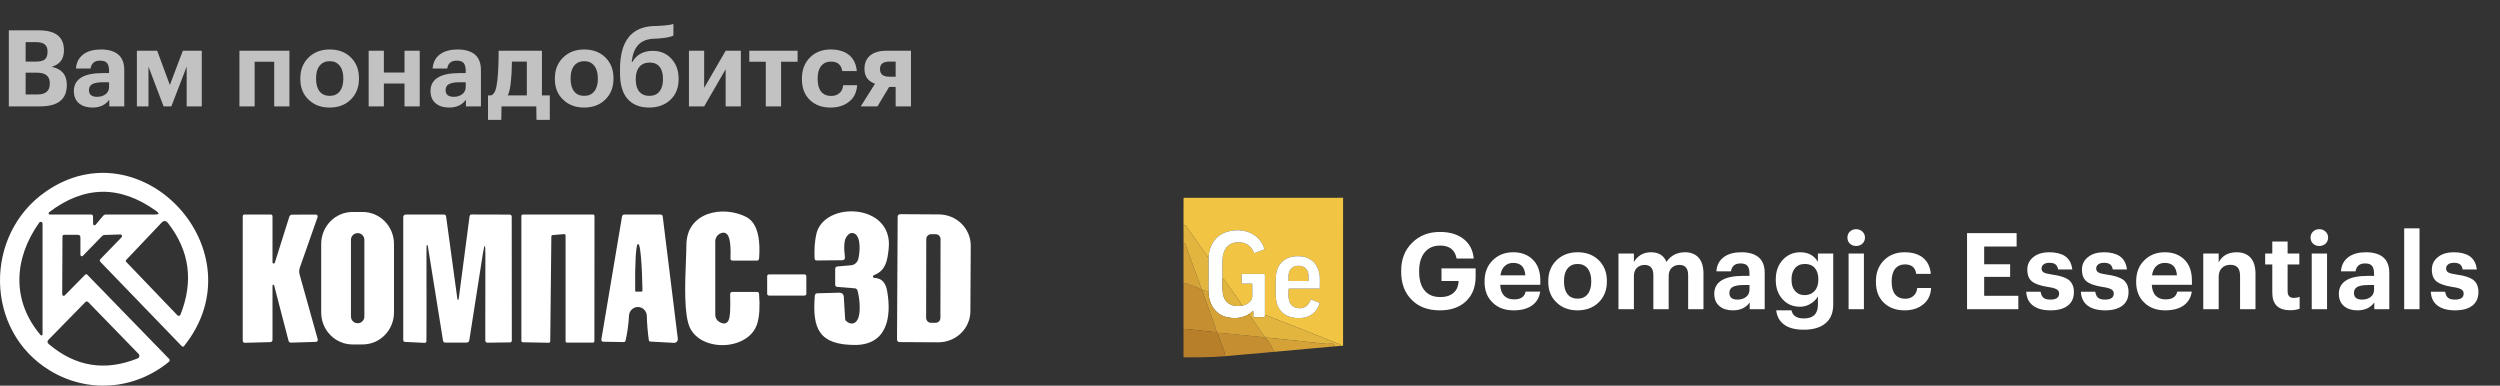
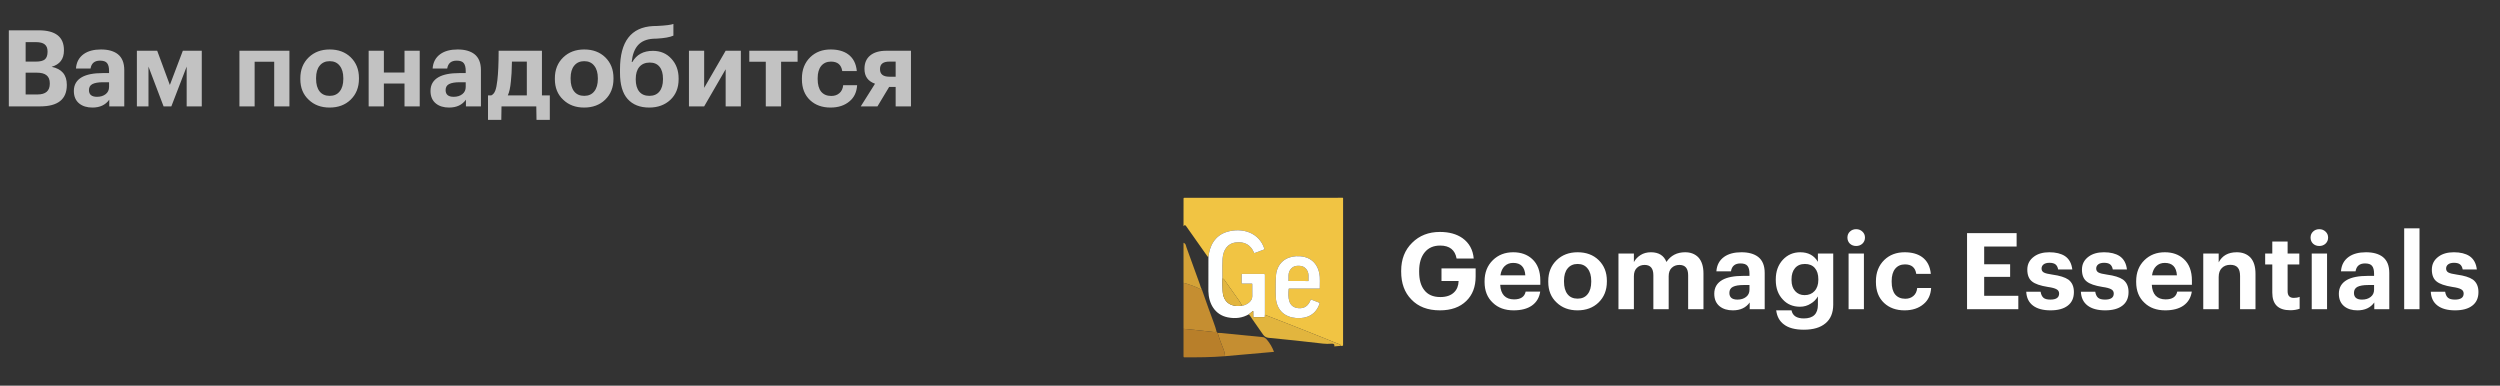
<svg xmlns="http://www.w3.org/2000/svg" width="376" height="58" viewBox="0 0 376 58" fill="none">
  <rect x="0" y="0" width="376" height="58" fill="#333333" stroke="none" />
  <path opacity="0.7" d="M1.328 4.56H5.824C8.352 4.56 9.616 5.552 9.616 7.536V7.6C9.616 8.88 8.997 9.696 7.76 10.048C9.285 10.357 10.048 11.253 10.048 12.736V12.8C10.048 14.933 8.709 16 6.032 16H1.328V4.56ZM5.632 14.208C6.869 14.208 7.488 13.669 7.488 12.592V12.528C7.488 11.984 7.328 11.584 7.008 11.328C6.699 11.061 6.197 10.928 5.504 10.928H3.856V14.208H5.632ZM5.408 9.264C6.037 9.264 6.485 9.152 6.752 8.928C7.019 8.693 7.152 8.315 7.152 7.792V7.728C7.152 7.248 7.008 6.896 6.72 6.672C6.443 6.448 6 6.336 5.392 6.336H3.856V9.264H5.408ZM13.907 16.176C13.097 16.176 12.441 15.979 11.939 15.584C11.385 15.147 11.107 14.512 11.107 13.68C11.107 12.752 11.513 12.059 12.323 11.6C13.049 11.195 14.094 10.992 15.459 10.992H16.403V10.656C16.403 10.123 16.302 9.733 16.099 9.488C15.907 9.243 15.555 9.12 15.043 9.12C14.222 9.12 13.747 9.515 13.619 10.304H11.427C11.491 9.365 11.881 8.64 12.595 8.128C13.246 7.669 14.11 7.44 15.187 7.44C16.265 7.44 17.107 7.675 17.715 8.144C18.366 8.656 18.691 9.456 18.691 10.544V16H16.435V14.992C15.87 15.781 15.027 16.176 13.907 16.176ZM14.595 14.56C15.118 14.56 15.55 14.427 15.891 14.16C16.233 13.893 16.403 13.531 16.403 13.072V12.368H15.507C14.803 12.368 14.27 12.459 13.907 12.64C13.555 12.821 13.379 13.125 13.379 13.552C13.379 14.224 13.785 14.56 14.595 14.56ZM22.331 10.016V16H20.587V7.632H23.642L25.547 12.784L27.498 7.632H30.346V16H28.075V10.016L25.77 16H24.602L22.331 10.016ZM41.241 9.28H38.297V16H36.009V7.632H43.529V16H41.241V9.28ZM49.587 14.416C50.237 14.416 50.739 14.192 51.09 13.744C51.453 13.296 51.635 12.672 51.635 11.872V11.76C51.635 10.96 51.453 10.336 51.09 9.888C50.739 9.429 50.237 9.2 49.587 9.2C48.947 9.2 48.445 9.424 48.083 9.872C47.72 10.309 47.538 10.928 47.538 11.728V11.856C47.538 12.667 47.715 13.296 48.066 13.744C48.419 14.192 48.925 14.416 49.587 14.416ZM49.571 16.176C48.291 16.176 47.245 15.787 46.434 15.008C45.592 14.229 45.17 13.195 45.17 11.904V11.776C45.17 10.485 45.592 9.435 46.434 8.624C47.256 7.835 48.306 7.44 49.587 7.44C50.877 7.44 51.928 7.829 52.739 8.608C53.571 9.419 53.986 10.459 53.986 11.728V11.856C53.986 13.147 53.565 14.197 52.722 15.008C51.912 15.787 50.861 16.176 49.571 16.176ZM60.838 12.56H57.734V16H55.446V7.632H57.734V10.912H60.838V7.632H63.126V16H60.838V12.56ZM67.548 16.176C66.737 16.176 66.081 15.979 65.58 15.584C65.025 15.147 64.748 14.512 64.748 13.68C64.748 12.752 65.153 12.059 65.964 11.6C66.689 11.195 67.734 10.992 69.1 10.992H70.044V10.656C70.044 10.123 69.942 9.733 69.74 9.488C69.548 9.243 69.196 9.12 68.684 9.12C67.862 9.12 67.388 9.515 67.26 10.304H65.068C65.132 9.365 65.521 8.64 66.236 8.128C66.886 7.669 67.751 7.44 68.828 7.44C69.905 7.44 70.748 7.675 71.356 8.144C72.007 8.656 72.332 9.456 72.332 10.544V16H70.076V14.992C69.51 15.781 68.668 16.176 67.548 16.176ZM68.236 14.56C68.758 14.56 69.191 14.427 69.532 14.16C69.873 13.893 70.044 13.531 70.044 13.072V12.368H69.148C68.444 12.368 67.91 12.459 67.548 12.64C67.196 12.821 67.02 13.125 67.02 13.552C67.02 14.224 67.425 14.56 68.236 14.56ZM76.835 12.256C76.75 13.184 76.595 13.883 76.371 14.352H79.235V9.264H76.995C76.974 10.576 76.921 11.573 76.835 12.256ZM75.395 18.032H73.395V14.352H73.875C74.142 14.235 74.344 14 74.483 13.648C74.622 13.285 74.728 12.763 74.803 12.08C74.931 10.992 74.995 9.509 74.995 7.632H81.507V14.352H82.691V18.032H80.691L80.659 16H75.427L75.395 18.032ZM87.868 14.416C88.518 14.416 89.02 14.192 89.372 13.744C89.734 13.296 89.916 12.672 89.916 11.872V11.76C89.916 10.96 89.734 10.336 89.372 9.888C89.02 9.429 88.518 9.2 87.868 9.2C87.228 9.2 86.726 9.424 86.364 9.872C86.001 10.309 85.82 10.928 85.82 11.728V11.856C85.82 12.667 85.996 13.296 86.348 13.744C86.7 14.192 87.206 14.416 87.868 14.416ZM87.852 16.176C86.572 16.176 85.526 15.787 84.716 15.008C83.873 14.229 83.452 13.195 83.452 11.904V11.776C83.452 10.485 83.873 9.435 84.716 8.624C85.537 7.835 86.588 7.44 87.868 7.44C89.158 7.44 90.209 7.829 91.02 8.608C91.852 9.419 92.268 10.459 92.268 11.728V11.856C92.268 13.147 91.846 14.197 91.004 15.008C90.193 15.787 89.142 16.176 87.852 16.176ZM97.647 16.176C96.25 16.176 95.168 15.749 94.4 14.896C93.632 14.043 93.248 12.725 93.248 10.944V10.416C93.248 6.256 94.906 4.091 98.224 3.92L98.847 3.904C100.117 3.84 100.928 3.739 101.28 3.6V5.36C100.757 5.595 99.925 5.744 98.784 5.808L98.255 5.824C97.231 5.888 96.458 6.219 95.936 6.816C95.424 7.403 95.114 8.24 95.007 9.328H95.103C95.743 8.208 96.773 7.648 98.192 7.648C99.333 7.648 100.261 8.043 100.976 8.832C101.701 9.611 102.064 10.603 102.064 11.808V11.92C102.064 13.211 101.648 14.245 100.816 15.024C99.984 15.792 98.927 16.176 97.647 16.176ZM97.663 14.416C98.314 14.416 98.816 14.203 99.168 13.776C99.53 13.339 99.712 12.725 99.712 11.936V11.84C99.712 11.061 99.541 10.464 99.2 10.048C98.858 9.621 98.368 9.408 97.728 9.408C97.055 9.408 96.533 9.627 96.159 10.064C95.797 10.491 95.615 11.093 95.615 11.872V11.952C95.615 12.731 95.791 13.339 96.144 13.776C96.496 14.203 97.002 14.416 97.663 14.416ZM103.618 16V7.632H105.906V13.216L109.138 7.632H111.426V16H109.138V10.416L105.906 16H103.618ZM119.958 9.28H117.478V16H115.174V9.28H112.694V7.632H119.958V9.28ZM124.912 16.176C123.653 16.176 122.629 15.808 121.84 15.072C121.019 14.304 120.608 13.253 120.608 11.92V11.792C120.608 10.48 121.029 9.413 121.872 8.592C122.672 7.824 123.691 7.44 124.928 7.44C126.005 7.44 126.88 7.68 127.552 8.16C128.32 8.715 128.757 9.557 128.864 10.688H126.672C126.533 9.739 125.968 9.264 124.976 9.264C124.357 9.264 123.867 9.483 123.504 9.92C123.152 10.357 122.976 10.971 122.976 11.76V11.888C122.976 12.72 123.152 13.355 123.504 13.792C123.867 14.219 124.373 14.432 125.024 14.432C125.515 14.432 125.92 14.293 126.24 14.016C126.571 13.739 126.763 13.339 126.816 12.816H128.912C128.848 13.851 128.469 14.656 127.776 15.232C127.04 15.861 126.085 16.176 124.912 16.176ZM133.762 9.264C132.823 9.264 132.354 9.632 132.354 10.368V10.416C132.354 11.163 132.823 11.536 133.762 11.536H134.706V9.264H133.762ZM131.97 16H129.458L131.602 12.592C130.546 12.219 130.018 11.483 130.018 10.384V10.336C130.018 9.483 130.301 8.821 130.866 8.352C131.442 7.872 132.258 7.632 133.314 7.632H137.01V16H134.706V13.072H133.73L131.97 16Z" fill="white" />
  <g clip-path="url(#clip0_191_5257)">
-     <path fill-rule="evenodd" clip-rule="evenodd" d="M9.356 44.265L9.394 35.584C9.398 35.403 9.487 35.313 9.66 35.313H11.689C11.96 35.313 12.096 35.451 12.096 35.729V38.334C12.095 38.376 12.107 38.417 12.129 38.452C12.152 38.487 12.184 38.514 12.223 38.531C12.261 38.547 12.304 38.551 12.345 38.542C12.386 38.534 12.424 38.514 12.454 38.484L15.362 35.496C15.452 35.4 15.577 35.344 15.709 35.34L18.091 35.263C18.141 35.261 18.191 35.274 18.234 35.302C18.277 35.329 18.311 35.369 18.331 35.417C18.351 35.464 18.356 35.517 18.346 35.568C18.336 35.618 18.311 35.665 18.275 35.701L15.123 38.949C14.975 39.101 14.975 39.254 15.123 39.409L27.319 52.043C27.452 52.183 27.579 52.178 27.698 52.026C39.036 37.841 21.367 18.733 6.866 28.827C-2.437 35.307 -2.34 49.737 7.485 55.718C13.176 59.183 20.228 58.667 25.409 54.41C25.44 54.385 25.466 54.354 25.485 54.318C25.503 54.282 25.514 54.242 25.517 54.202C25.519 54.161 25.514 54.12 25.5 54.081C25.486 54.042 25.464 54.007 25.436 53.977L13.127 41.316C13.022 41.209 12.915 41.209 12.807 41.316L9.736 44.432C9.705 44.464 9.665 44.486 9.621 44.494C9.577 44.503 9.532 44.498 9.491 44.48C9.45 44.462 9.416 44.432 9.392 44.394C9.368 44.356 9.355 44.311 9.356 44.265ZM7.382 31.926C12.687 27.879 18.064 27.818 23.51 31.743C23.991 32.09 23.937 32.264 23.347 32.264H15.877C15.814 32.264 15.752 32.278 15.695 32.304C15.638 32.331 15.587 32.37 15.546 32.419L14.369 33.816C14.342 33.849 14.306 33.872 14.265 33.883C14.225 33.895 14.182 33.893 14.142 33.878C14.103 33.864 14.069 33.837 14.044 33.803C14.02 33.768 14.006 33.726 14.006 33.683L13.989 32.536C13.988 32.463 13.959 32.394 13.908 32.343C13.857 32.292 13.789 32.264 13.718 32.264H7.49C7.452 32.263 7.415 32.25 7.384 32.227C7.353 32.204 7.331 32.171 7.319 32.134C7.307 32.097 7.306 32.057 7.318 32.02C7.329 31.982 7.351 31.95 7.382 31.926ZM26.684 47.42L18.991 39.398C18.89 39.295 18.89 39.19 18.991 39.082L24.291 33.5C24.635 33.142 24.96 33.158 25.268 33.55C28.516 37.715 29.139 42.307 27.14 47.325C27.123 47.369 27.095 47.408 27.06 47.439C27.024 47.469 26.982 47.49 26.937 47.499C26.891 47.509 26.845 47.506 26.8 47.492C26.756 47.478 26.716 47.453 26.684 47.42ZM6.102 50.391C1.74 45.252 2.033 38.927 5.901 33.478C5.935 33.43 5.984 33.395 6.039 33.377C6.094 33.359 6.154 33.359 6.209 33.377C6.264 33.396 6.312 33.431 6.347 33.479C6.381 33.527 6.4 33.585 6.4 33.644V50.28C6.4 50.316 6.39 50.35 6.37 50.38C6.35 50.409 6.322 50.431 6.289 50.444C6.256 50.456 6.221 50.457 6.187 50.448C6.154 50.438 6.124 50.418 6.102 50.391ZM20.7 53.905C15.814 55.871 11.364 55.156 7.349 51.76C7.092 51.542 7.082 51.313 7.317 51.073L12.812 45.463C12.975 45.297 13.136 45.297 13.295 45.463L20.841 53.224C20.889 53.273 20.924 53.333 20.944 53.399C20.963 53.466 20.965 53.536 20.951 53.603C20.938 53.671 20.907 53.734 20.863 53.787C20.819 53.84 20.763 53.88 20.7 53.905Z" fill="white" />
    <path fill-rule="evenodd" clip-rule="evenodd" d="M58.897 48.834C59.133 48.25 59.255 47.624 59.255 46.993V36.693C59.255 36.061 59.133 35.435 58.897 34.852C58.66 34.268 58.313 33.737 57.876 33.291C57.439 32.844 56.919 32.489 56.348 32.248C55.777 32.006 55.164 31.881 54.546 31.881H53.016C52.398 31.881 51.786 32.006 51.214 32.248C50.643 32.489 50.124 32.844 49.687 33.291C49.249 33.737 48.903 34.268 48.666 34.852C48.429 35.435 48.307 36.061 48.307 36.693V46.993C48.307 47.624 48.429 48.25 48.666 48.834C48.903 49.418 49.249 49.948 49.687 50.395C50.124 50.842 50.643 51.196 51.214 51.438C51.786 51.68 52.398 51.804 53.016 51.804H54.546C55.164 51.804 55.777 51.68 56.348 51.438C56.919 51.196 57.439 50.842 57.876 50.395C58.313 49.948 58.66 49.418 58.897 48.834ZM54.512 35.359C54.697 35.548 54.801 35.805 54.801 36.072V47.602C54.801 47.87 54.697 48.127 54.512 48.316C54.327 48.505 54.076 48.611 53.814 48.611H53.77C53.508 48.611 53.257 48.505 53.072 48.316C52.887 48.127 52.783 47.87 52.783 47.602V36.072C52.783 35.805 52.887 35.548 53.072 35.359C53.257 35.17 53.508 35.063 53.77 35.063H53.814C54.076 35.063 54.327 35.17 54.512 35.359Z" fill="white" />
    <path d="M108.432 35.069C108.181 35.161 107.964 35.331 107.811 35.554C107.657 35.777 107.575 36.043 107.575 36.316V47.353C107.575 47.567 107.63 47.776 107.735 47.961C107.84 48.146 107.99 48.3 108.172 48.406C108.798 48.776 109.251 48.726 109.534 48.256C109.877 47.679 109.844 45.902 109.823 44.807L109.823 44.803C109.819 44.586 109.816 44.397 109.816 44.249C109.816 44.019 109.928 43.905 110.152 43.905H113.841C114.04 43.905 114.147 44.005 114.161 44.204C114.309 46.026 114.228 47.486 113.917 48.584C112.756 52.691 105.606 53.051 103.783 49.326C102.84 47.404 103.028 42.649 103.162 39.257C103.199 38.315 103.232 37.479 103.235 36.837C103.262 31.87 108.741 30.845 112.23 32.63C114.172 33.622 114.351 36.599 114.166 38.86C114.148 39.082 114.031 39.193 113.814 39.193H110.168C109.958 39.193 109.857 39.086 109.864 38.871C109.911 37.593 109.861 36.643 109.713 36.022C109.506 35.146 109.08 34.828 108.432 35.069Z" fill="white" />
    <path d="M131.322 41.48C131.345 41.439 131.38 41.407 131.423 41.388C133.235 40.706 133.479 39.176 133.664 37.331C134.336 30.54 123.937 30.185 122.781 35.18C122.543 36.218 122.452 37.44 122.51 38.844C122.521 39.069 122.637 39.18 122.857 39.176L126.725 39.138C126.776 39.137 126.825 39.126 126.871 39.104C126.917 39.083 126.958 39.051 126.991 39.012C127.025 38.973 127.05 38.926 127.064 38.877C127.079 38.827 127.084 38.774 127.078 38.722C126.886 37.162 126.958 36.135 127.295 35.64C127.667 35.082 128.078 34.914 128.526 35.135C129.552 35.645 129.318 38.129 129.074 38.988C129.005 39.233 128.865 39.451 128.672 39.614C128.48 39.776 128.243 39.875 127.995 39.897L125.982 40.069C125.736 40.091 125.613 40.228 125.613 40.479V42.824C125.613 42.907 125.643 42.987 125.697 43.048C125.752 43.108 125.826 43.145 125.906 43.151L128.575 43.362C128.662 43.37 128.745 43.404 128.814 43.459C128.882 43.514 128.933 43.588 128.96 43.672C129.28 44.72 129.665 47.719 128.646 48.473C128.226 48.783 127.758 48.713 127.241 48.262C127.203 48.229 127.172 48.188 127.149 48.142C127.127 48.097 127.114 48.047 127.11 47.996L126.904 44.598C126.894 44.439 126.824 44.289 126.709 44.182C126.594 44.074 126.442 44.017 126.286 44.021L122.928 44.11C122.696 44.114 122.57 44.236 122.548 44.476C122.13 49.543 123.275 51.838 128.494 51.882C133.36 51.926 134.119 47.797 133.441 43.85C133.235 42.641 132.736 41.843 131.488 41.793C131.442 41.79 131.398 41.771 131.364 41.739C131.329 41.707 131.306 41.664 131.299 41.617C131.291 41.57 131.3 41.522 131.322 41.48Z" fill="white" />
    <path d="M40.984 39.465C40.985 39.507 41.001 39.548 41.029 39.58C41.056 39.611 41.094 39.632 41.135 39.639C41.176 39.645 41.218 39.637 41.254 39.615C41.289 39.594 41.317 39.56 41.331 39.52L43.512 32.602C43.577 32.395 43.716 32.29 43.929 32.286L47.499 32.27C47.544 32.269 47.589 32.279 47.63 32.3C47.67 32.32 47.705 32.351 47.732 32.389C47.758 32.426 47.775 32.47 47.781 32.516C47.786 32.562 47.781 32.609 47.765 32.652L45.09 40.263C44.978 40.588 44.966 40.941 45.058 41.272L47.792 51.045C47.805 51.087 47.807 51.132 47.8 51.176C47.793 51.219 47.776 51.261 47.751 51.296C47.726 51.332 47.693 51.362 47.655 51.383C47.617 51.403 47.575 51.415 47.532 51.417L43.783 51.533C43.577 51.54 43.447 51.442 43.392 51.239L41.233 42.93C41.229 42.896 41.212 42.865 41.185 42.844C41.159 42.824 41.125 42.814 41.092 42.819C41.059 42.823 41.029 42.841 41.009 42.868C40.989 42.895 40.98 42.929 40.984 42.963V51.073C40.984 51.321 40.861 51.448 40.615 51.455L36.866 51.555C36.627 51.562 36.508 51.444 36.508 51.2V32.541C36.508 32.356 36.599 32.264 36.779 32.264H40.712C40.893 32.264 40.984 32.356 40.984 32.541V39.465Z" fill="white" />
    <path d="M72.611 38.229C72.875 36.559 73.006 36.568 73.002 38.257L72.986 51.167C72.986 51.419 73.107 51.542 73.349 51.539L76.696 51.494C76.884 51.494 76.978 51.398 76.978 51.206L76.962 32.619C76.962 32.39 76.852 32.275 76.631 32.275L70.951 32.259C70.756 32.259 70.646 32.357 70.62 32.552L68.987 44.981C68.987 45.007 68.977 45.033 68.959 45.051C68.941 45.07 68.916 45.081 68.89 45.081C68.864 45.081 68.839 45.07 68.821 45.051C68.802 45.033 68.792 45.007 68.792 44.981L67.094 32.558C67.065 32.362 66.953 32.264 66.758 32.264L61.002 32.27C60.956 32.27 60.91 32.279 60.867 32.297C60.824 32.315 60.785 32.342 60.753 32.375C60.72 32.409 60.694 32.448 60.676 32.492C60.658 32.536 60.649 32.583 60.649 32.63V51.123C60.649 51.315 60.743 51.415 60.931 51.422L63.839 51.566C64.031 51.574 64.129 51.479 64.132 51.284C64.155 50.22 64.149 46.333 64.144 42.871V42.862C64.14 39.726 64.136 36.942 64.154 36.926C64.259 36.841 64.322 36.865 64.344 36.998L66.628 51.212C66.66 51.426 66.781 51.531 66.991 51.528L70.208 51.522C70.299 51.522 70.387 51.488 70.456 51.427C70.525 51.366 70.569 51.281 70.582 51.189L72.611 38.229Z" fill="white" />
    <path d="M82.924 35.562L82.756 51.339C82.755 51.395 82.732 51.449 82.692 51.488C82.653 51.528 82.6 51.55 82.544 51.55L78.622 51.477C78.567 51.476 78.515 51.453 78.476 51.412C78.438 51.372 78.416 51.318 78.416 51.261V32.48C78.416 32.423 78.438 32.368 78.478 32.328C78.518 32.287 78.572 32.264 78.628 32.264H89.201C89.257 32.264 89.311 32.287 89.35 32.328C89.39 32.368 89.412 32.423 89.412 32.48L89.396 51.311C89.396 51.369 89.374 51.424 89.334 51.464C89.294 51.505 89.241 51.527 89.185 51.527H85.273C85.217 51.527 85.163 51.505 85.124 51.464C85.084 51.424 85.062 51.369 85.062 51.311V35.418C85.061 35.389 85.054 35.36 85.043 35.333C85.031 35.307 85.013 35.283 84.992 35.263C84.971 35.243 84.946 35.228 84.918 35.219C84.891 35.209 84.862 35.205 84.834 35.208L83.114 35.352C83.063 35.357 83.015 35.382 82.98 35.42C82.945 35.459 82.925 35.51 82.924 35.562Z" fill="white" />
    <path fill-rule="evenodd" clip-rule="evenodd" d="M90.597 51.365C90.634 51.383 90.674 51.393 90.714 51.394L93.79 51.45C93.953 51.453 94.052 51.374 94.089 51.212C94.36 50.01 94.532 48.752 94.604 47.436C94.63 47.089 94.785 46.765 95.036 46.53C95.288 46.295 95.618 46.167 95.959 46.172C96.3 46.177 96.626 46.314 96.871 46.556C97.117 46.799 97.262 47.127 97.278 47.475C97.315 48.754 97.416 49.975 97.582 51.139C97.604 51.287 97.687 51.365 97.832 51.372L101.363 51.566C101.445 51.571 101.526 51.557 101.602 51.527C101.677 51.496 101.745 51.449 101.8 51.388C101.856 51.328 101.897 51.256 101.922 51.178C101.947 51.099 101.954 51.016 101.944 50.934L99.676 32.575C99.651 32.368 99.535 32.264 99.329 32.264H93.899C93.816 32.264 93.735 32.294 93.672 32.349C93.608 32.404 93.566 32.48 93.552 32.563L90.443 51.056C90.436 51.097 90.438 51.139 90.448 51.179C90.458 51.219 90.477 51.257 90.503 51.289C90.528 51.321 90.561 51.347 90.597 51.365ZM96.497 43.855L95.662 43.867C95.628 43.867 95.596 43.853 95.572 43.83C95.547 43.806 95.533 43.773 95.532 43.739V43.667C95.503 41.835 95.528 40.076 95.6 38.776C95.672 37.477 95.786 36.741 95.917 36.732H96.025C96.09 36.727 96.157 36.902 96.223 37.247C96.288 37.592 96.351 38.1 96.407 38.743C96.463 39.385 96.511 40.148 96.549 40.99C96.587 41.831 96.613 42.733 96.627 43.645V43.717C96.628 43.735 96.625 43.753 96.619 43.769C96.613 43.786 96.603 43.801 96.591 43.815C96.579 43.827 96.564 43.838 96.548 43.845C96.532 43.852 96.515 43.855 96.497 43.855Z" fill="white" />
    <path fill-rule="evenodd" clip-rule="evenodd" d="M135.009 32.58C135.009 32.483 135.047 32.39 135.114 32.321C135.181 32.253 135.272 32.214 135.367 32.214L141.21 32.248C142.486 32.254 143.707 32.754 144.605 33.637C145.504 34.521 146.005 35.716 146 36.959L145.946 46.816C145.943 47.431 145.816 48.041 145.572 48.609C145.327 49.177 144.97 49.692 144.521 50.126C144.073 50.559 143.54 50.902 142.955 51.135C142.371 51.368 141.744 51.486 141.112 51.483L135.269 51.45C135.174 51.45 135.083 51.411 135.016 51.343C134.949 51.274 134.911 51.181 134.911 51.084L135.009 32.58ZM141.459 35.969C141.459 35.871 141.44 35.775 141.404 35.685C141.367 35.594 141.314 35.513 141.247 35.443C141.179 35.374 141.099 35.319 141.011 35.282C140.923 35.245 140.828 35.225 140.733 35.225L140.038 35.224C139.943 35.224 139.848 35.242 139.76 35.28C139.672 35.317 139.592 35.371 139.524 35.44C139.456 35.509 139.403 35.591 139.366 35.681C139.329 35.771 139.31 35.868 139.31 35.965L139.29 47.806C139.29 47.903 139.309 48 139.345 48.09C139.381 48.18 139.435 48.262 139.502 48.331C139.569 48.401 139.649 48.456 139.738 48.493C139.826 48.53 139.92 48.55 140.016 48.55L140.71 48.551C140.806 48.551 140.9 48.532 140.988 48.495C141.077 48.458 141.157 48.403 141.225 48.335C141.292 48.266 141.346 48.184 141.383 48.094C141.419 48.004 141.438 47.907 141.438 47.81L141.459 35.969Z" fill="white" />
    <path d="M115.647 41.272H121.007C121.154 41.272 121.273 41.394 121.273 41.544V44.182C121.273 44.332 121.154 44.454 121.007 44.454H115.647C115.501 44.454 115.382 44.332 115.382 44.182V41.544C115.382 41.394 115.501 41.272 115.647 41.272Z" fill="white" />
  </g>
  <g clip-path="url(#clip1_191_5257)">
    <path d="M201.662 52.013C201.642 51.903 201.593 51.834 201.514 51.805C200.857 51.568 200.052 51.214 199.574 51.023C196.486 49.786 193.375 48.56 190.241 47.344L190.24 41.34C190.239 41.243 190.191 41.195 190.097 41.195H186.815C186.767 41.195 186.743 41.219 186.743 41.268V42.554C186.743 42.58 186.753 42.605 186.771 42.623C186.789 42.641 186.813 42.651 186.839 42.651H188.277C188.294 42.651 188.311 42.658 188.323 42.67C188.335 42.683 188.342 42.7 188.343 42.717C188.352 43.334 188.354 43.95 188.347 44.567C188.338 45.354 187.49 45.874 186.826 45.983C186.661 45.741 186.532 45.461 186.376 45.245C185.62 44.199 184.874 43.146 184.139 42.084C184.102 42.031 184.064 41.99 184.025 41.96C183.927 41.887 183.868 41.88 183.849 41.939C183.824 40.416 183.833 39.393 183.876 38.871C183.975 37.65 184.56 36.62 185.872 36.462C187.186 36.305 188.098 36.819 188.607 38.005C188.616 38.026 188.633 38.042 188.653 38.051C188.674 38.06 188.697 38.06 188.717 38.052L190.139 37.515C190.151 37.51 190.161 37.501 190.167 37.49C190.172 37.478 190.173 37.465 190.17 37.452C189.404 34.959 186.801 34.177 184.51 34.88C182.734 35.424 181.889 36.958 181.746 38.745L181.735 38.642C181.732 38.608 181.714 38.594 181.681 38.599C181.636 38.606 181.604 38.591 181.586 38.554C181.568 38.517 181.557 38.496 181.553 38.491C180.495 37.004 179.443 35.511 178.397 34.014C178.25 33.805 178.148 33.828 178 34.02L178.005 29.852C178.005 29.783 178.043 29.749 178.121 29.749L201.93 29.744C201.939 29.744 201.948 29.746 201.957 29.75C201.965 29.753 201.973 29.758 201.98 29.765C201.986 29.771 201.991 29.779 201.995 29.788C201.998 29.797 202 29.806 202 29.815L201.997 51.922C201.997 51.958 201.977 51.984 201.938 52.001C201.864 52.032 201.772 52.036 201.662 52.013ZM198.455 45.541L197.226 45.063C197.216 45.059 197.206 45.057 197.195 45.057C197.184 45.057 197.174 45.06 197.164 45.064C197.154 45.069 197.145 45.075 197.138 45.083C197.131 45.091 197.125 45.1 197.121 45.11C196.776 46.005 196.174 46.419 195.315 46.354C193.702 46.23 193.702 44.7 193.819 43.459C193.823 43.422 193.843 43.404 193.879 43.404H198.453C198.481 43.404 198.495 43.389 198.496 43.361C198.512 42.46 198.512 41.894 198.495 41.662C198.359 39.871 197.313 38.662 195.511 38.54C193.873 38.428 192.515 39.145 192.042 40.693C191.94 41.024 191.883 41.511 191.871 42.153C191.844 43.588 191.853 44.512 191.898 44.926C192.095 46.731 193.262 47.696 194.958 47.835C196.599 47.97 198 47.248 198.477 45.587C198.48 45.578 198.479 45.568 198.475 45.56C198.471 45.551 198.464 45.545 198.455 45.541Z" fill="#F1C443" />
    <path d="M193.816 42.259C193.813 42.259 193.81 42.258 193.807 42.257C193.805 42.256 193.802 42.254 193.8 42.252C193.798 42.25 193.796 42.248 193.795 42.245C193.794 42.242 193.794 42.239 193.794 42.236L193.797 41.41C193.797 41.222 193.832 41.035 193.9 40.861C193.968 40.687 194.067 40.529 194.192 40.397C194.316 40.264 194.464 40.158 194.627 40.087C194.79 40.015 194.964 39.979 195.14 39.979L195.464 39.981C195.818 39.982 196.158 40.135 196.408 40.404C196.658 40.674 196.798 41.039 196.797 41.42L196.794 42.246C196.794 42.252 196.792 42.258 196.788 42.262C196.784 42.266 196.778 42.268 196.772 42.268L193.816 42.259Z" fill="#F1C443" />
    <path d="M183.849 41.938C183.841 42.562 183.853 43.177 183.886 43.785C183.98 45.555 185.227 46.216 186.826 45.983C187.49 45.874 188.338 45.354 188.347 44.566C188.354 43.95 188.352 43.334 188.343 42.717C188.342 42.699 188.335 42.683 188.323 42.67C188.311 42.658 188.294 42.651 188.277 42.651H186.839C186.813 42.651 186.789 42.641 186.771 42.623C186.753 42.604 186.743 42.58 186.743 42.554V41.268C186.743 41.219 186.767 41.195 186.815 41.195H190.097C190.191 41.195 190.239 41.243 190.24 41.339L190.241 47.344L190.229 47.646C190.228 47.681 190.209 47.699 190.173 47.699H188.563C188.515 47.699 188.491 47.675 188.491 47.626V46.825C188.491 46.817 188.489 46.809 188.485 46.802C188.481 46.795 188.475 46.789 188.467 46.786C188.46 46.782 188.452 46.78 188.444 46.781C188.435 46.782 188.428 46.785 188.421 46.791L187.818 47.268C186.885 47.814 185.823 47.967 184.633 47.725C182.729 47.338 181.784 45.68 181.741 43.8L181.746 38.744C181.889 36.958 182.734 35.424 184.51 34.88C186.801 34.177 189.404 34.959 190.17 37.452C190.173 37.465 190.172 37.478 190.167 37.489C190.161 37.501 190.151 37.51 190.139 37.514L188.717 38.052C188.697 38.06 188.674 38.059 188.653 38.051C188.633 38.042 188.616 38.025 188.607 38.005C188.098 36.819 187.186 36.305 185.872 36.462C184.56 36.619 183.975 37.649 183.876 38.871C183.833 39.393 183.824 40.416 183.849 41.938Z" fill="#FEFFFF" />
    <path d="M198.455 45.541C198.464 45.545 198.471 45.551 198.475 45.56C198.479 45.568 198.48 45.578 198.477 45.587C198 47.248 196.599 47.97 194.958 47.835C193.262 47.695 192.095 46.731 191.898 44.926C191.853 44.512 191.844 43.588 191.871 42.153C191.883 41.511 191.94 41.024 192.042 40.693C192.515 39.145 193.873 38.428 195.511 38.54C197.314 38.662 198.359 39.871 198.495 41.662C198.512 41.893 198.512 42.46 198.496 43.361C198.495 43.389 198.481 43.403 198.453 43.403H193.879C193.843 43.403 193.823 43.422 193.819 43.459C193.702 44.699 193.702 46.23 195.315 46.354C196.174 46.419 196.776 46.005 197.121 45.11C197.125 45.1 197.131 45.091 197.138 45.083C197.145 45.075 197.154 45.069 197.164 45.064C197.174 45.06 197.184 45.057 197.195 45.057C197.206 45.057 197.216 45.059 197.226 45.062L198.455 45.541ZM193.816 42.259L196.772 42.269C196.778 42.269 196.784 42.266 196.788 42.262C196.792 42.258 196.794 42.252 196.794 42.246L196.797 41.42C196.798 41.04 196.658 40.674 196.408 40.404C196.158 40.135 195.818 39.983 195.464 39.981L195.14 39.979C194.964 39.979 194.79 40.015 194.627 40.087C194.464 40.158 194.317 40.264 194.192 40.397C194.067 40.529 193.968 40.687 193.9 40.861C193.832 41.035 193.797 41.222 193.797 41.41L193.794 42.236C193.794 42.239 193.794 42.242 193.795 42.245C193.797 42.248 193.798 42.25 193.8 42.252C193.802 42.254 193.805 42.256 193.807 42.257C193.81 42.258 193.813 42.259 193.816 42.259Z" fill="#FEFFFF" />
    <path d="M180.756 43.525C180.751 43.553 180.757 43.57 180.773 43.574C181.475 45.593 182.06 47.227 182.528 48.476C182.728 49.011 182.878 49.481 182.978 49.886C182.834 49.936 182.678 49.95 182.509 49.93C181.012 49.752 179.51 49.594 178.002 49.458L178.003 42.538C178.891 42.772 179.742 43.087 180.557 43.484C180.584 43.498 180.651 43.511 180.756 43.525Z" fill="#C58E31" />
    <path d="M191.607 52.919L184.245 53.57C184.224 53.197 184.14 52.834 183.993 52.478C183.67 51.693 183.384 50.896 183.135 50.087C183.272 50.067 183.396 50.062 183.508 50.073C185.665 50.275 187.821 50.486 189.976 50.708C190.172 50.728 190.398 50.916 190.54 51.085C191.012 51.648 191.367 52.26 191.607 52.919Z" fill="#C58E31" />
    <path d="M178.002 36.516C178.37 36.648 178.351 36.947 178.458 37.242C179.125 39.078 179.791 40.914 180.455 42.75C180.534 42.969 180.589 43.27 180.756 43.525C180.651 43.511 180.584 43.498 180.557 43.484C179.742 43.087 178.891 42.772 178.003 42.538L178.002 36.516Z" fill="#D4A237" />
-     <path d="M180.773 43.574C181.084 43.705 181.407 43.78 181.741 43.8C181.784 45.68 182.729 47.338 184.633 47.725C185.823 47.967 186.885 47.814 187.818 47.268C188.03 47.487 188.205 47.799 188.337 47.989C188.873 48.76 189.411 49.529 189.95 50.297C190.163 50.601 190.412 50.77 190.804 50.808C193.541 51.069 196.275 51.361 199.005 51.681C199.391 51.727 199.808 51.73 200.257 51.692C200.554 51.666 200.761 51.751 200.673 52.099L191.607 52.919C191.367 52.26 191.012 51.648 190.54 51.085C190.398 50.916 190.172 50.728 189.976 50.708C187.821 50.486 185.665 50.275 183.508 50.073C183.396 50.062 183.272 50.067 183.135 50.087L182.978 49.886C182.878 49.481 182.728 49.011 182.528 48.476C182.06 47.227 181.475 45.593 180.773 43.574Z" fill="#D4A237" />
    <path d="M182.978 49.886L183.135 50.087C183.384 50.897 183.67 51.694 183.993 52.479C184.14 52.834 184.224 53.198 184.245 53.57C182.205 53.742 180.17 53.752 178.108 53.741C178.037 53.741 178.002 53.704 178.002 53.632V49.458C179.51 49.594 181.012 49.752 182.509 49.93C182.678 49.95 182.834 49.936 182.978 49.886Z" fill="#B87F2A" />
-     <path d="M181.746 38.744L181.741 43.8C181.407 43.78 181.084 43.705 180.773 43.574C180.757 43.57 180.751 43.553 180.756 43.525C180.589 43.27 180.534 42.969 180.455 42.75C179.791 40.914 179.125 39.078 178.458 37.242C178.351 36.947 178.37 36.648 178.002 36.516L178 34.019C178.148 33.828 178.25 33.805 178.397 34.014C179.443 35.511 180.495 37.004 181.553 38.491C181.557 38.496 181.568 38.517 181.586 38.554C181.604 38.591 181.636 38.606 181.681 38.599C181.714 38.594 181.732 38.608 181.735 38.642L181.746 38.744Z" fill="#E2B53E" />
    <path d="M186.826 45.983C185.227 46.216 183.98 45.555 183.886 43.785C183.853 43.177 183.841 42.562 183.849 41.938C183.868 41.88 183.927 41.887 184.025 41.96C184.064 41.989 184.102 42.031 184.139 42.084C184.874 43.145 185.62 44.199 186.376 45.245C186.532 45.461 186.661 45.741 186.826 45.983Z" fill="#E2B53E" />
    <path d="M190.241 47.344C193.375 48.56 196.486 49.786 199.574 51.022C200.052 51.214 200.857 51.568 201.514 51.805C201.593 51.833 201.642 51.903 201.662 52.013L200.673 52.099C200.761 51.751 200.554 51.666 200.257 51.692C199.808 51.73 199.391 51.727 199.005 51.681C196.275 51.361 193.541 51.069 190.804 50.808C190.412 50.77 190.163 50.601 189.95 50.297C189.411 49.529 188.873 48.76 188.337 47.989C188.205 47.799 188.03 47.487 187.818 47.268L188.421 46.791C188.428 46.785 188.435 46.782 188.443 46.781C188.452 46.78 188.46 46.782 188.467 46.785C188.474 46.789 188.481 46.795 188.485 46.802C188.489 46.809 188.491 46.817 188.491 46.825V47.626C188.491 47.675 188.515 47.699 188.563 47.699H190.173C190.209 47.699 190.228 47.681 190.229 47.646L190.241 47.344Z" fill="#E2B53E" />
    <path d="M216.56 46.676C214.726 46.676 213.291 46.127 212.256 45.028C211.243 43.993 210.736 42.601 210.736 40.852V40.724C210.736 38.996 211.286 37.593 212.384 36.516C213.472 35.428 214.864 34.884 216.56 34.884C217.936 34.884 219.067 35.193 219.952 35.812C220.966 36.537 221.531 37.561 221.648 38.884H219.072C218.838 37.583 218.011 36.932 216.592 36.932C215.6 36.932 214.827 37.273 214.272 37.956C213.718 38.639 213.44 39.572 213.44 40.756V40.884C213.44 42.057 213.691 42.964 214.192 43.604C214.726 44.319 215.536 44.676 216.624 44.676C217.531 44.676 218.224 44.436 218.704 43.956C219.131 43.54 219.355 42.975 219.376 42.26H216.8V40.372H221.936V41.588C221.936 43.135 221.467 44.361 220.528 45.268C219.568 46.207 218.246 46.676 216.56 46.676ZM227.648 46.676C226.347 46.676 225.307 46.297 224.528 45.54C223.696 44.772 223.28 43.732 223.28 42.42V42.292C223.28 40.991 223.696 39.935 224.528 39.124C225.339 38.335 226.357 37.94 227.584 37.94C228.747 37.94 229.696 38.276 230.432 38.948C231.253 39.695 231.664 40.777 231.664 42.196V42.836H225.632C225.664 43.54 225.856 44.084 226.208 44.468C226.571 44.841 227.072 45.028 227.712 45.028C228.715 45.028 229.296 44.639 229.456 43.86H231.648C231.509 44.767 231.093 45.465 230.4 45.956C229.717 46.436 228.8 46.676 227.648 46.676ZM229.408 41.412C229.333 40.164 228.725 39.54 227.584 39.54C227.061 39.54 226.629 39.705 226.288 40.036C225.957 40.356 225.749 40.815 225.664 41.412H229.408ZM237.274 44.916C237.925 44.916 238.426 44.692 238.778 44.244C239.141 43.796 239.322 43.172 239.322 42.372V42.26C239.322 41.46 239.141 40.836 238.778 40.388C238.426 39.929 237.925 39.7 237.274 39.7C236.634 39.7 236.133 39.924 235.77 40.372C235.408 40.809 235.226 41.428 235.226 42.228V42.356C235.226 43.167 235.402 43.796 235.754 44.244C236.106 44.692 236.613 44.916 237.274 44.916ZM237.258 46.676C235.978 46.676 234.933 46.287 234.122 45.508C233.28 44.729 232.858 43.695 232.858 42.404V42.276C232.858 40.985 233.28 39.935 234.122 39.124C234.944 38.335 235.994 37.94 237.274 37.94C238.565 37.94 239.616 38.329 240.426 39.108C241.258 39.919 241.674 40.959 241.674 42.228V42.356C241.674 43.647 241.253 44.697 240.41 45.508C239.6 46.287 238.549 46.676 237.258 46.676ZM243.417 38.132H245.737V39.412C245.972 38.985 246.308 38.633 246.745 38.356C247.182 38.079 247.7 37.94 248.297 37.94C249.47 37.94 250.249 38.425 250.633 39.396C251.284 38.425 252.222 37.94 253.449 37.94C254.26 37.94 254.916 38.191 255.417 38.692C255.94 39.247 256.201 40.063 256.201 41.14V46.5H253.897V41.396C253.897 40.361 253.46 39.844 252.585 39.844C252.116 39.844 251.726 39.993 251.417 40.292C251.118 40.58 250.969 41.001 250.969 41.556V46.5H248.665V41.396C248.665 40.361 248.228 39.844 247.353 39.844C246.884 39.844 246.494 39.993 246.185 40.292C245.886 40.58 245.737 41.001 245.737 41.556V46.5H243.417V38.132ZM260.626 46.676C259.816 46.676 259.16 46.479 258.658 46.084C258.104 45.647 257.826 45.012 257.826 44.18C257.826 43.252 258.232 42.559 259.042 42.1C259.768 41.695 260.813 41.492 262.178 41.492H263.122V41.156C263.122 40.623 263.021 40.233 262.818 39.988C262.626 39.743 262.274 39.62 261.762 39.62C260.941 39.62 260.466 40.015 260.338 40.804H258.146C258.21 39.865 258.6 39.14 259.314 38.628C259.965 38.169 260.829 37.94 261.906 37.94C262.984 37.94 263.826 38.175 264.434 38.644C265.085 39.156 265.41 39.956 265.41 41.044V46.5H263.154V45.492C262.589 46.281 261.746 46.676 260.626 46.676ZM261.314 45.06C261.837 45.06 262.269 44.927 262.61 44.66C262.952 44.393 263.122 44.031 263.122 43.572V42.868H262.226C261.522 42.868 260.989 42.959 260.626 43.14C260.274 43.321 260.098 43.625 260.098 44.052C260.098 44.724 260.504 45.06 261.314 45.06ZM271.301 49.588C269.978 49.588 268.976 49.321 268.293 48.788C267.642 48.308 267.258 47.604 267.141 46.676H269.445C269.605 47.487 270.224 47.892 271.301 47.892C272.709 47.892 273.413 47.209 273.413 45.844V44.58C273.136 45.049 272.784 45.407 272.357 45.652C271.866 45.972 271.322 46.132 270.725 46.132C269.669 46.132 268.81 45.775 268.149 45.06C267.434 44.313 267.077 43.337 267.077 42.132V42.02C267.077 40.825 267.429 39.844 268.133 39.076C268.837 38.319 269.712 37.94 270.757 37.94C271.962 37.94 272.848 38.42 273.413 39.38V38.132H275.717V45.844C275.706 47.071 275.317 47.999 274.549 48.628C273.792 49.268 272.709 49.588 271.301 49.588ZM271.413 44.388C272.032 44.388 272.528 44.185 272.901 43.78C273.285 43.364 273.477 42.804 273.477 42.1V41.988C273.477 41.273 273.301 40.713 272.949 40.308C272.597 39.903 272.101 39.7 271.461 39.7C270.821 39.7 270.325 39.908 269.973 40.324C269.621 40.74 269.445 41.3 269.445 42.004V42.132C269.445 42.825 269.626 43.375 269.989 43.78C270.352 44.185 270.826 44.388 271.413 44.388ZM280.108 36.644C279.852 36.879 279.537 36.996 279.164 36.996C278.791 36.996 278.476 36.879 278.22 36.644C277.975 36.399 277.852 36.095 277.852 35.732C277.852 35.369 277.975 35.071 278.22 34.836C278.476 34.591 278.791 34.468 279.164 34.468C279.537 34.468 279.852 34.591 280.108 34.836C280.364 35.071 280.492 35.369 280.492 35.732C280.492 36.095 280.364 36.399 280.108 36.644ZM278.028 38.132H280.332V46.5H278.028V38.132ZM286.443 46.676C285.185 46.676 284.161 46.308 283.371 45.572C282.55 44.804 282.139 43.753 282.139 42.42V42.292C282.139 40.98 282.561 39.913 283.403 39.092C284.203 38.324 285.222 37.94 286.459 37.94C287.537 37.94 288.411 38.18 289.083 38.66C289.851 39.215 290.289 40.057 290.395 41.188H288.203C288.065 40.239 287.499 39.764 286.507 39.764C285.889 39.764 285.398 39.983 285.035 40.42C284.683 40.857 284.507 41.471 284.507 42.26V42.388C284.507 43.22 284.683 43.855 285.035 44.292C285.398 44.719 285.905 44.932 286.555 44.932C287.046 44.932 287.451 44.793 287.771 44.516C288.102 44.239 288.294 43.839 288.347 43.316H290.443C290.379 44.351 290.001 45.156 289.307 45.732C288.571 46.361 287.617 46.676 286.443 46.676ZM295.844 35.06H303.3V37.076H298.42V39.748H302.324V41.636H298.42V44.484H303.556V46.5H295.844V35.06ZM308.395 46.676C307.264 46.676 306.384 46.436 305.755 45.956C305.125 45.476 304.789 44.783 304.747 43.876H306.907C306.971 44.281 307.109 44.58 307.323 44.772C307.536 44.964 307.888 45.06 308.379 45.06C309.253 45.06 309.691 44.756 309.691 44.148C309.691 43.86 309.563 43.647 309.307 43.508C309.051 43.359 308.613 43.241 307.995 43.156C306.864 42.975 306.075 42.703 305.627 42.34C305.147 41.967 304.907 41.369 304.907 40.548C304.907 39.727 305.248 39.071 305.931 38.58C306.517 38.153 307.28 37.94 308.219 37.94C309.189 37.94 309.973 38.132 310.571 38.516C311.2 38.943 311.568 39.615 311.675 40.532H309.547C309.483 40.18 309.349 39.924 309.147 39.764C308.944 39.604 308.64 39.524 308.235 39.524C307.861 39.524 307.568 39.604 307.355 39.764C307.152 39.924 307.051 40.132 307.051 40.388C307.051 40.655 307.163 40.852 307.387 40.98C307.621 41.108 308.048 41.215 308.667 41.3C309.765 41.449 310.571 41.7 311.083 42.052C311.637 42.468 311.915 43.092 311.915 43.924C311.915 44.82 311.605 45.503 310.987 45.972C310.379 46.441 309.515 46.676 308.395 46.676ZM316.613 46.676C315.483 46.676 314.603 46.436 313.973 45.956C313.344 45.476 313.008 44.783 312.965 43.876H315.125C315.189 44.281 315.328 44.58 315.541 44.772C315.755 44.964 316.107 45.06 316.597 45.06C317.472 45.06 317.909 44.756 317.909 44.148C317.909 43.86 317.781 43.647 317.525 43.508C317.269 43.359 316.832 43.241 316.213 43.156C315.083 42.975 314.293 42.703 313.845 42.34C313.365 41.967 313.125 41.369 313.125 40.548C313.125 39.727 313.467 39.071 314.149 38.58C314.736 38.153 315.499 37.94 316.437 37.94C317.408 37.94 318.192 38.132 318.789 38.516C319.419 38.943 319.787 39.615 319.893 40.532H317.765C317.701 40.18 317.568 39.924 317.365 39.764C317.163 39.604 316.859 39.524 316.453 39.524C316.08 39.524 315.787 39.604 315.573 39.764C315.371 39.924 315.269 40.132 315.269 40.388C315.269 40.655 315.381 40.852 315.605 40.98C315.84 41.108 316.267 41.215 316.885 41.3C317.984 41.449 318.789 41.7 319.301 42.052C319.856 42.468 320.133 43.092 320.133 43.924C320.133 44.82 319.824 45.503 319.205 45.972C318.597 46.441 317.733 46.676 316.613 46.676ZM325.648 46.676C324.347 46.676 323.307 46.297 322.528 45.54C321.696 44.772 321.28 43.732 321.28 42.42V42.292C321.28 40.991 321.696 39.935 322.528 39.124C323.339 38.335 324.357 37.94 325.584 37.94C326.747 37.94 327.696 38.276 328.432 38.948C329.253 39.695 329.664 40.777 329.664 42.196V42.836H323.632C323.664 43.54 323.856 44.084 324.208 44.468C324.571 44.841 325.072 45.028 325.712 45.028C326.715 45.028 327.296 44.639 327.456 43.86H329.648C329.509 44.767 329.093 45.465 328.4 45.956C327.717 46.436 326.8 46.676 325.648 46.676ZM327.408 41.412C327.333 40.164 326.725 39.54 325.584 39.54C325.061 39.54 324.629 39.705 324.288 40.036C323.957 40.356 323.749 40.815 323.664 41.412H327.408ZM331.37 38.132H333.69V39.46C334.213 38.447 335.12 37.94 336.41 37.94C337.253 37.94 337.93 38.196 338.442 38.708C338.965 39.263 339.226 40.084 339.226 41.172V46.5H336.906V41.508C336.906 40.932 336.789 40.511 336.554 40.244C336.32 39.967 335.946 39.828 335.434 39.828C334.912 39.828 334.49 39.988 334.17 40.308C333.85 40.617 333.69 41.071 333.69 41.668V46.5H331.37V38.132ZM344.457 46.66C342.655 46.66 341.753 45.78 341.753 44.02V39.78H340.681V38.132H341.753V36.324H344.057V38.132H345.817V39.78H344.057V43.812C344.057 44.473 344.367 44.804 344.985 44.804C345.327 44.804 345.62 44.751 345.865 44.644V46.436C345.439 46.585 344.969 46.66 344.457 46.66ZM349.764 36.644C349.508 36.879 349.194 36.996 348.82 36.996C348.447 36.996 348.132 36.879 347.876 36.644C347.631 36.399 347.508 36.095 347.508 35.732C347.508 35.369 347.631 35.071 347.876 34.836C348.132 34.591 348.447 34.468 348.82 34.468C349.194 34.468 349.508 34.591 349.764 34.836C350.02 35.071 350.148 35.369 350.148 35.732C350.148 36.095 350.02 36.399 349.764 36.644ZM347.684 38.132H349.988V46.5H347.684V38.132ZM354.564 46.676C353.753 46.676 353.097 46.479 352.596 46.084C352.041 45.647 351.764 45.012 351.764 44.18C351.764 43.252 352.169 42.559 352.98 42.1C353.705 41.695 354.75 41.492 356.116 41.492H357.06V41.156C357.06 40.623 356.958 40.233 356.756 39.988C356.564 39.743 356.212 39.62 355.7 39.62C354.878 39.62 354.404 40.015 354.276 40.804H352.084C352.148 39.865 352.537 39.14 353.252 38.628C353.902 38.169 354.766 37.94 355.844 37.94C356.921 37.94 357.764 38.175 358.372 38.644C359.022 39.156 359.348 39.956 359.348 41.044V46.5H357.092V45.492C356.526 46.281 355.684 46.676 354.564 46.676ZM355.252 45.06C355.774 45.06 356.206 44.927 356.548 44.66C356.889 44.393 357.06 44.031 357.06 43.572V42.868H356.164C355.46 42.868 354.926 42.959 354.564 43.14C354.212 43.321 354.036 43.625 354.036 44.052C354.036 44.724 354.441 45.06 355.252 45.06ZM361.59 34.34H363.894V46.5H361.59V34.34ZM369.238 46.676C368.108 46.676 367.228 46.436 366.598 45.956C365.969 45.476 365.633 44.783 365.59 43.876H367.75C367.814 44.281 367.953 44.58 368.166 44.772C368.38 44.964 368.732 45.06 369.222 45.06C370.097 45.06 370.534 44.756 370.534 44.148C370.534 43.86 370.406 43.647 370.15 43.508C369.894 43.359 369.457 43.241 368.838 43.156C367.708 42.975 366.918 42.703 366.47 42.34C365.99 41.967 365.75 41.369 365.75 40.548C365.75 39.727 366.092 39.071 366.774 38.58C367.361 38.153 368.124 37.94 369.062 37.94C370.033 37.94 370.817 38.132 371.414 38.516C372.044 38.943 372.412 39.615 372.518 40.532H370.39C370.326 40.18 370.193 39.924 369.99 39.764C369.788 39.604 369.484 39.524 369.078 39.524C368.705 39.524 368.412 39.604 368.198 39.764C367.996 39.924 367.894 40.132 367.894 40.388C367.894 40.655 368.006 40.852 368.23 40.98C368.465 41.108 368.892 41.215 369.51 41.3C370.609 41.449 371.414 41.7 371.926 42.052C372.481 42.468 372.758 43.092 372.758 43.924C372.758 44.82 372.449 45.503 371.83 45.972C371.222 46.441 370.358 46.676 369.238 46.676Z" fill="white" />
  </g>
  <defs>
    <clipPath id="clip0_191_5257">
-       <rect width="146" height="32" fill="white" transform="translate(0 26)" />
-     </clipPath>
+       </clipPath>
    <clipPath id="clip1_191_5257">
      <rect width="198" height="25" fill="white" transform="translate(178 29.5)" />
    </clipPath>
  </defs>
</svg>